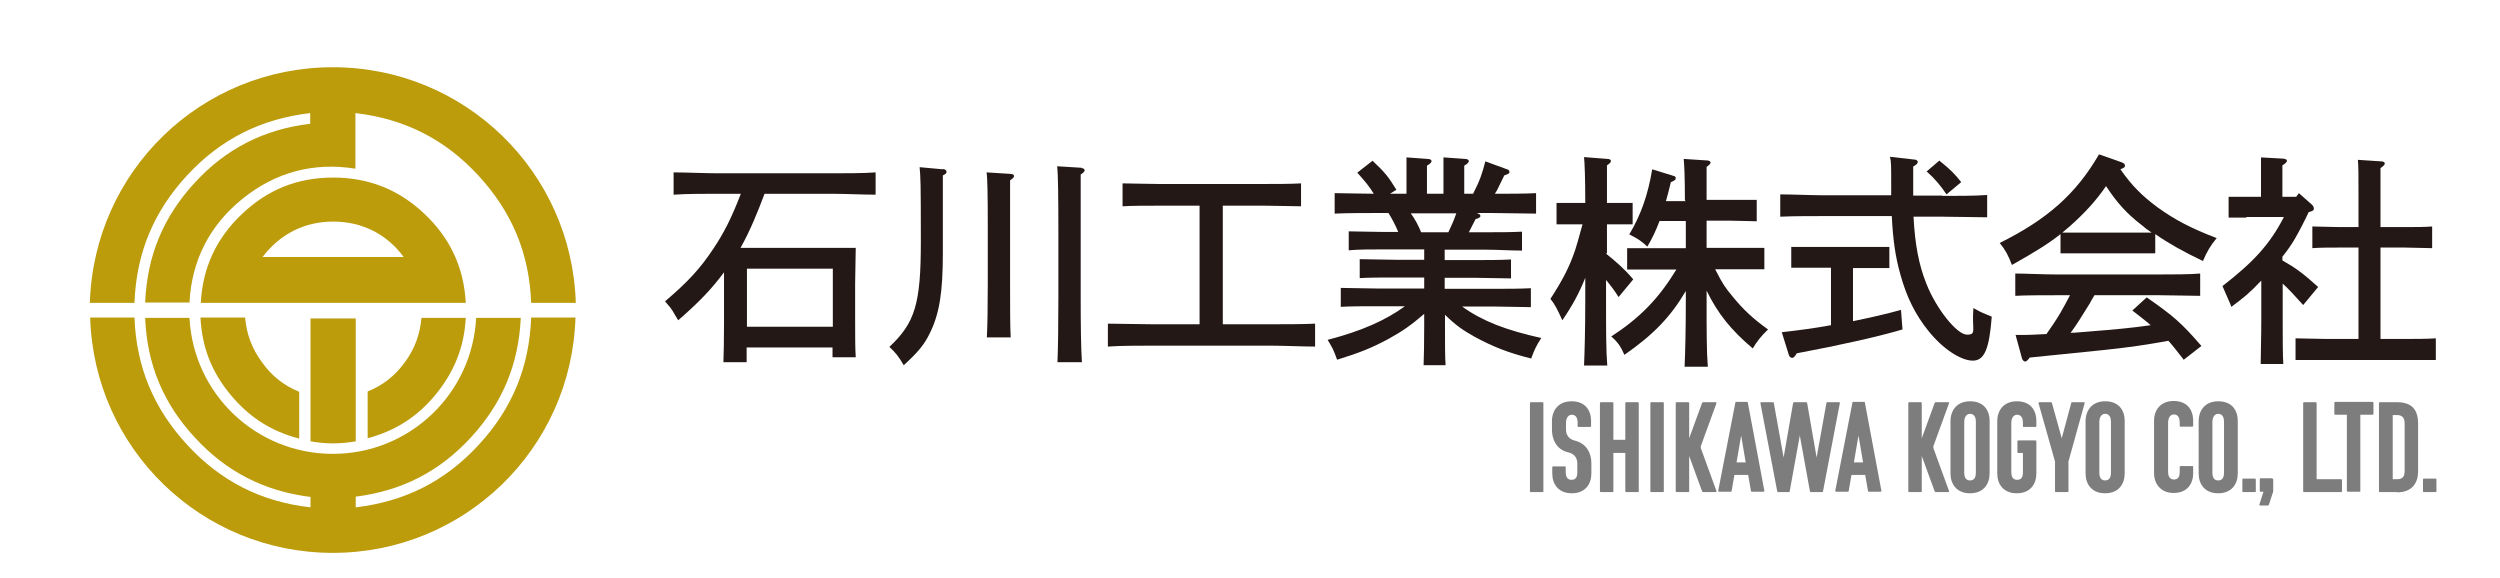
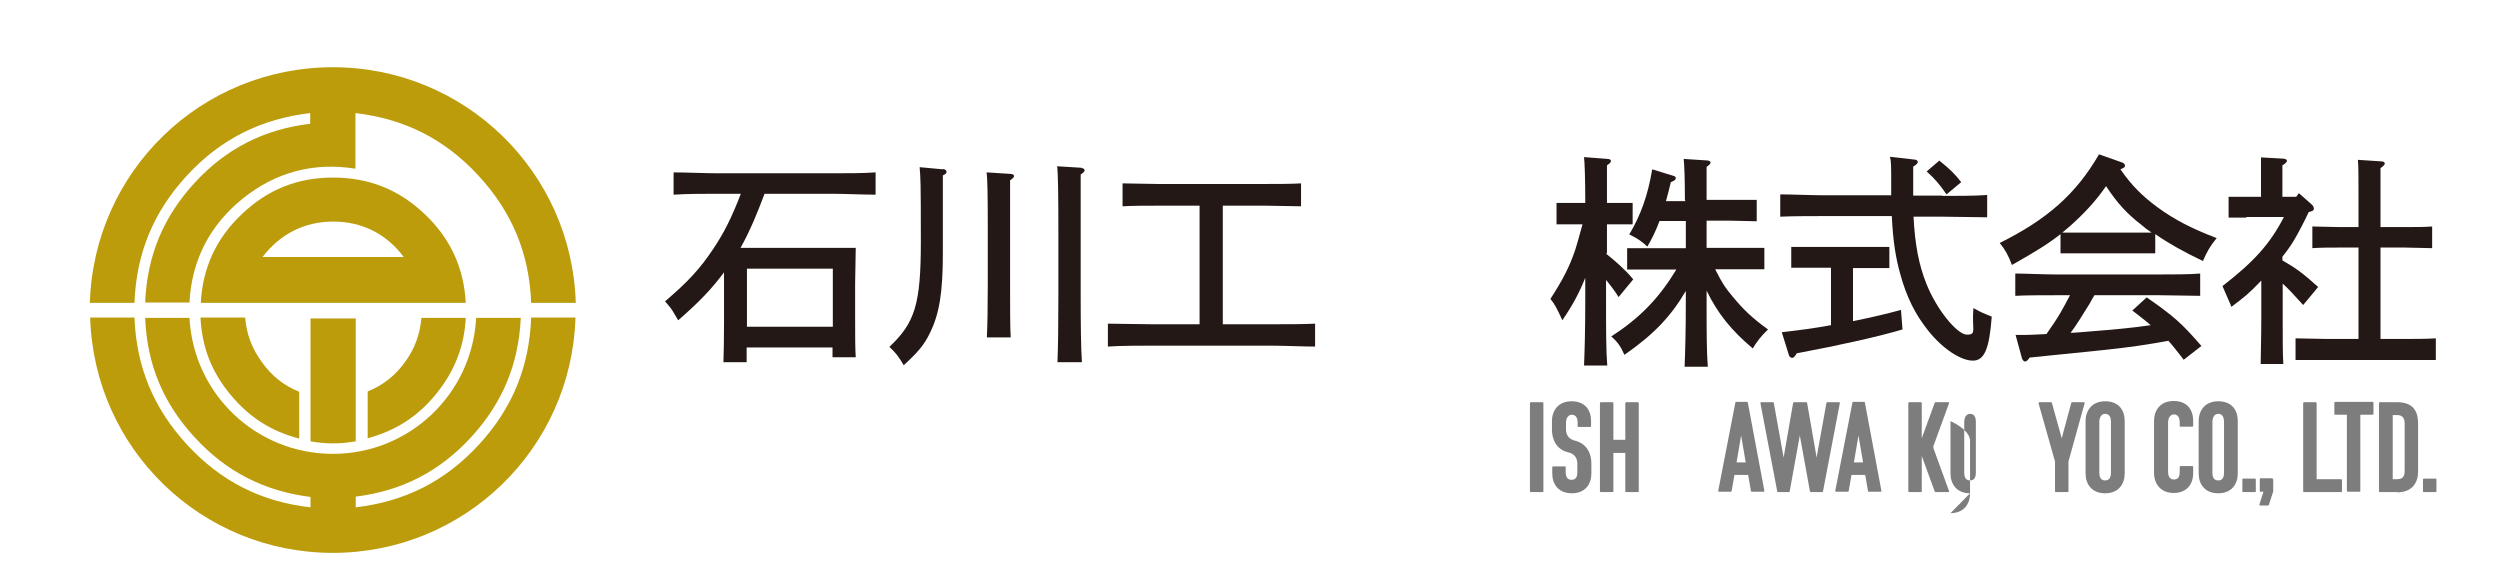
<svg xmlns="http://www.w3.org/2000/svg" id="Layer_1" version="1.1" viewBox="0 0 818 189">
  <defs>
    <style>
      .st0 {
        fill: #231815;
      }

      .st1 {
        fill: #7d7d7d;
      }

      .st2 {
        fill: #bc9c0b;
        fill-rule: evenodd;
      }
    </style>
  </defs>
  <path class="st2" d="M188.4,99.1c-1.3-43-36.4-77.1-79.5-77.1S30.7,56,29.4,99.1h14.6c.6-16.2,6.2-29.8,17.2-41.7,11-11.9,24.2-18.5,40.3-20.4v3.5c-15.1,1.8-27.5,8.1-37.8,19.3s-15.6,24-16.2,39.2h14.5c.7-13.8,6.6-25.3,17.4-34,10.8-8.7,23.3-12,36.9-9.8v-18.2c16.1,1.9,29.2,8.5,40.2,20.4s16.7,25.5,17.3,41.7h14.6ZM101.6,166c-16.1-1.8-29.3-8.5-40.3-20.4-11-11.9-16.7-25.5-17.3-41.7h-14.5c1.3,43,36.4,77,79.4,77s78.1-34,79.4-77h-14.5c-.6,16.2-6.2,29.8-17.2,41.7s-24.1,18.5-40.2,20.4v-3.5c15.1-1.9,27.4-8.2,37.7-19.4s15.6-23.9,16.3-39.1h-14.6c-1.3,25-21.9,44.5-46.9,44.5s-45.6-19.5-46.9-44.5h-14.5c.6,15.2,5.9,28,16.3,39.2,10.3,11.2,22.7,17.5,37.8,19.4v3.5h0ZM65.6,99.1h86.8c-.6-11.5-5.1-21.2-13.5-29.1-8.4-8-18.3-11.9-29.9-11.9s-21.4,3.9-29.8,11.9c-8.4,7.9-12.9,17.6-13.5,29.1M65.6,104c.5,9.6,3.6,17.6,9.7,25,6.1,7.4,13.3,12.1,22.6,14.5v-15.3c-5.1-2.1-9-5.2-12.2-9.7-3.3-4.5-5-9.1-5.5-14.6h-14.6ZM132.1,84.1h-46.2c5.7-7.5,13.7-11.6,23.1-11.6s17.5,4,23.1,11.6M101.6,144.4c5.2.9,9.6.9,14.8,0v-40.2h-14.8v40.2ZM137.9,104c-.5,5.5-2.2,10.1-5.4,14.5-3.3,4.5-7.1,7.5-12.2,9.6v15.3c9.2-2.5,16.4-7.1,22.4-14.5,6-7.4,9.2-15.4,9.7-24.9h-14.6.1Z" />
  <g>
    <path class="st0" d="M250.2,63.3c-2.3,6.1-4.7,12.1-7.9,17.8h37.7c0,1.5-.1,5.4-.2,11.7v11.2c0,5.9,0,10.1.2,12.9h-7.6v-3.2h-28.1v4.8h-7.6c.1-2.9.2-7.2.2-12.8v-16.6c-4,5.4-8.1,9.7-15,15.7-.4-.7-1-1.7-1.9-3.2-.3-.5-.8-1.2-2.4-3,7.5-6.4,11.4-10.6,15.8-17.2,3.6-5.4,6-10.2,9-18h-7.4c-4,0-10.6,0-14.6.3v-7.3c3.8,0,10.4.3,14.6.3h36.9c4.6,0,10.9,0,14.6-.3v7.3c-3.9,0-10.1-.3-14.6-.3h-21.8.1ZM272.5,106.9v-19h-28.1v19h28.1Z" />
    <path class="st0" d="M308.4,55.3c.8,0,1.3.4,1.3.9s-.2.7-1.2,1.2v25.4c0,12.8-1.1,19.9-4.3,26.3-1.8,3.7-3.8,6.1-8.5,10.4-1.5-2.6-2.7-4.2-4.7-6,8.4-7.9,10.3-14,10.3-34.5s-.1-20.4-.4-24.3l7.6.7h0ZM330.6,56.9c.7,0,1.2.3,1.2.7s-.4.8-1.3,1.4v34.2c0,7.8,0,13.6.2,17.2h-7.8c.2-4,.3-9.7.3-17.2v-19.6c0-9.5-.1-15.5-.4-17.2l7.9.5h-.1ZM353.9,55c.6,0,1,.4,1,.7s-.3.8-1.3,1.4v39.9c0,9.7.1,16.8.4,21.5h-8c.2-4.8.3-12,.3-21.5v-21c0-12-.1-19.3-.4-21.6l8.1.5h-.1Z" />
    <path class="st0" d="M392.6,67.3h-13.6c-3.8,0-8.6,0-11.7.2v-7.5c3.2,0,7.9.2,11.7.2h35c3.4,0,8.5,0,11.7-.2v7.5c-3.2,0-8.3-.2-11.7-.2h-13.9v38.8h15.6c4.6,0,10.8,0,14.6-.2v7.5c-3.9,0-10.1-.3-14.6-.3h-38.6c-4,0-10.6,0-14.6.3v-7.5c3.8,0,10.4.2,14.6.2h15.4v-38.8h.1Z" />
-     <path class="st0" d="M472.8,106.6c0,5.6,0,10.3.2,12.9h-7.2c.1-2.9.2-7,.2-12.9v-3.9c-4.3,3.7-7,5.6-11.7,8.2-5.6,3-9.4,4.5-16.8,6.8-1.2-3.3-1.4-3.7-3.1-6.5,11.1-2.9,18.8-6.3,25.3-11h-9.3c-3.8,0-8.6,0-11.7.2v-6.2c3.1,0,7.8.2,11.7.2h15.6v-3.6h-9.4c-3.7,0-8.6,0-11.7.2v-6.2c3.1,0,7.9.2,11.7.2h9.4v-3.4h-13c-3.8,0-8.6,0-11.7.3v-6.2c3.1,0,7.9.2,11.7.2h4.5c-.9-2.2-2-4.3-3.2-6.2h-3c-4,0-10.6,0-14.6.2v-6.7c3.3,0,8.6.2,12.8.2-1.5-2.4-2.6-3.8-5.4-6.9l5-3.9c4.1,3.9,5.1,5.1,7.8,9.5l-2.1,1.3h5.4v-11.9l6.8.5c.9,0,1.4.3,1.4.7s-.4.9-1.5,1.5v9.2h5.4v-11.9l7,.5c.8,0,1.3.3,1.3.7s-.4.9-1.5,1.5v9.2h2.9c2.3-4.5,3-6.7,4-10.6l7.1,2.6c.4,0,.8.5.8.8,0,.5-.2.7-1.7,1.2-.3.6-1,2.1-2.2,4.5-.2.4-.5,1-.9,1.5,4.5,0,10,0,13.5-.2v6.7c-3.9,0-10.1-.2-14.6-.2h-4.8c1,.3,1.2.7,1.2,1s-.4.7-1.6,1c-.3.7-1.1,2.1-2.2,4.3h5.7c3.4,0,8.5,0,11.7-.2v6.2c-3.2,0-8.3-.3-11.7-.3h-13.6v3.4h10c3.4,0,8.6,0,11.7-.2v6.2c-3.2,0-8.4-.2-11.7-.2h-10v3.6h16.5c3.4,0,8.5,0,11.7-.2v6.2c-3.2,0-8.3-.2-11.7-.2h-10.8c6.7,4.8,14.3,7.7,25.9,10.3-1.7,2.7-2.1,3.5-3.3,6.7-7.3-1.8-12.4-3.8-18.5-7.1-3.9-2.2-6.1-3.7-9.7-7.2v3.7h0ZM473.9,76c1-2.1,1.9-4.1,2.6-6.2h-14.9c1.4,1.9,2.5,4,3.4,6.2h8.9Z" />
    <path class="st0" d="M525.5,83c3.3,2.6,6.4,5.4,8.9,8.4l-4.8,5.8c-1.1-1.8-2.6-3.8-4.1-5.6v6.6c0,9.6,0,16.7.4,21.4h-7.6c.2-4.8.4-11.9.4-21.4v-7.3c-2,5-4.1,8.9-7.5,13.9-1.8-4-2.6-5.4-3.9-7,4-6.2,6.2-10.4,8.1-16,.4-1.2,1.2-4,2.4-8.4h-2.7c-1.9,0-4.1,0-5.8,0v-7c1.6,0,4.3,0,5.8,0h3.6c0-8.1-.2-13.1-.4-15l7.7.6c.7,0,1.1.3,1.1.7s-.4.8-1.3,1.4c0,2.1,0,2.5,0,12.3h2.6c1.5,0,4.2,0,5.8,0v7c-1.7,0-3.9,0-5.8,0h-2.6v9.5h-.2ZM551.3,65.5c0-7.3-.2-11.8-.4-13.5l7.7.5c.7,0,1.1.4,1.1.7s-.4.8-1.3,1.4v10.8h7.6c2.9,0,6.6,0,8.8,0v7c-2.2,0-6.4-.2-8.8-.2h-7.6v8.9h10.2c2.8,0,6.6,0,8.7,0v7c-2.2,0-6.3,0-8.7,0h-7.4c2.6,5.1,3.3,6,5.7,8.9,3.5,4.3,6.6,7.2,11.6,10.8-2.3,2.2-3.6,3.9-5,6.2-7-5.9-11.4-11.3-15.1-18.9v3.5c0,9.6,0,16.7.4,21.4h-7.6c.2-4.8.4-11.9.4-21.4v-3.4c-4.9,8.4-10.7,14.4-20.1,20.9-1.2-2.8-2.3-4.3-4.3-6,9.5-6.2,15.5-12.4,21.3-21.9h-7.3c-2.4,0-6.5,0-8.8,0v-7c2.2,0,6,0,8.8,0h10.4v-8.9h-8.6c-1.2,3.2-2.4,5.7-4,8.4-1.5-1.5-3.2-2.7-5.9-4,3.7-6.2,6.1-12.8,7.5-21.3l6.5,2c1,.3,1.2.4,1.2.8,0,.6-.2.8-1.6,1.4-.5,2.3-1.1,4.3-1.6,6.2h6.5l-.3-.2Z" />
    <path class="st0" d="M635.6,64.1c4.6,0,10.8,0,14.6-.3v7.3c-3.9,0-10.1-.2-14.6-.2h-9.5c.5,9.4,1.8,15.9,4.2,21.9,3.2,8.2,10,16.7,13.3,16.7s1.5-1.6,2.1-8.7c1.8,1,2.6,1.4,3.1,1.6,1.4.6,2.4,1,2.9,1.2-.8,10.6-2.4,14.4-6.2,14.4s-9.7-3.7-14.5-9.7c-4.3-5.3-7.2-11.2-9.2-18.5-1.6-5.7-2.4-11-2.8-19.1h-21.9c-4,0-10.6,0-14.6.2v-7.3c3.8,0,10.4.3,14.6.3h21.7v-3.6c0-5.9,0-7.6-.4-9l7.9.9c.8,0,1.2.4,1.2.8s-.4.9-1.5,1.5v9.5h9.8-.2ZM606.2,105.1c5.4-1.1,10.8-2.3,15.8-3.7l.5,6.4c-7.4,2.2-20.1,5.1-34.6,7.8-.6,1-1,1.5-1.5,1.5s-1-.5-1.1-1l-2.3-7.4c5.3-.6,10.7-1.3,16.1-2.3v-18.8h-13v-6.8h32.1v6.9h-11.9v17.4h-.1ZM634.6,52.6c3.4,2.7,5.2,4.5,7.1,7l-4.8,4c-2.1-3.1-3.9-5.2-6.5-7.5l4.2-3.6h0Z" />
    <path class="st0" d="M705.1,82.9c-2.1,0-5.2,0-7.3,0h-16.3c-2.1,0-5.2,0-7.3,0v-6.3c-3.8,3-7.9,5.6-15.9,10.1-1.2-3.2-2.2-5-4-7.2,15.7-7.8,25-16.1,32.5-29l7.1,2.5c1,.3,1.4.7,1.4,1.2s-.3.7-1.5,1.2c3.7,5.3,7,8.6,12.1,12.4,5.5,4,11.2,7,19.4,10.1-2.2,2.7-3.1,4.3-4.5,7.5-6.3-3-11.3-5.8-15.6-8.8v6.2h-.1ZM714.6,117.8c-1.7-2.1-3.3-4.3-5.1-6.3-7.1,1.3-11.7,2-20.9,3-1.8.2-6.7.7-14.7,1.5-3.6.4-4.4.4-9.8,1-.6.9-1.1,1.3-1.5,1.3s-.8-.5-1-1l-2.1-7.7h2.3c2.6,0,5.2-.2,7.8-.3,1.6-2.3,3.2-4.6,4.6-7,1.1-1.9,2.1-3.8,3.1-5.7h-4.8c-3.6,0-10,0-13.1.2v-7.3c3,0,9.4.3,13.1.3h34.3c4,0,9.8,0,13.1-.3v7.3c-3.4,0-9.2-.2-13.1-.2h-21.5c-.7,1.1-1.2,2.1-1.6,2.8-2.9,4.6-4.1,6.7-6.2,9.5,1.8,0,3.7-.3,5.7-.4,8.8-.7,14.4-1.2,20.5-2.1-1.9-1.7-4-3.2-6-4.8l4.7-4.3c8.9,6.2,11.4,8.4,17.9,15.9l-5.9,4.6h.2ZM697.7,76.1c2.1,0,4.2,0,6.3,0-1.2-.8-2.3-1.6-3.3-2.5-4.8-3.7-7.9-7.1-11.6-12.7-3.3,4.8-6.9,8.7-11.7,13-.9.8-1.8,1.5-2.6,2.2,2.2,0,4.3,0,6.5,0h16.4Z" />
    <path class="st0" d="M735,71.2h-5.8v-6.8c1.6,0,4.3,0,5.8,0h4.8v-12.9l7.2.4c.8,0,1.3.4,1.3.7s-.4.9-1.5,1.5v10.3h4.5l.9-1.2,4.3,3.8c.3.3.6.8.6,1.2,0,.6-.2.8-1.7,1.2-1.4,3-2.9,5.9-4.5,8.7-1.2,2.1-2.6,4-4.1,5.9v1.2c4.4,2.5,6.7,4.2,11.7,8.7l-4.9,5.9c-2.9-3.2-4.8-5.3-6.7-7v11.3c0,6.7,0,11.7.2,15h-7.4c0-3.3.2-8.3.2-15v-12.3c-3.8,4-5.5,5.4-9.8,8.6-.2-.6-.4-1.1-.6-1.5-.4-1-1.2-2.8-2.3-5.3,10.3-8,15.5-13.7,20.1-22.6h-12.3ZM771.7,81h-6.3c-2.4,0-6.6,0-8.8.2v-7.1c2.2,0,5.9.2,8.8.2h6.3v-11c0-5.8,0-8.9-.2-11l7.6.5c.8,0,1.2.3,1.2.7s-.4.8-1.4,1.5v19.3h8.1c2.9,0,6.6,0,8.8-.2v7.1c-2.3,0-6.4-.2-8.8-.2h-8.1v29.9h7.8c2.9,0,7.7,0,10.3-.2v7.1c-2.7,0-7.5,0-10.3,0h-25.4c-3.1,0-7.2,0-10.2,0v-7.1c2.8,0,7,.2,10.2.2h10.4v-29.9h0Z" />
  </g>
  <g>
    <path class="st1" d="M500.9,161c-.3,0-.3-.2-.3-.3v-28.8c0-.2.1-.3.3-.3h3.8c.2,0,.3.1.3.3v28.8c0,.3-.1.3-.3.3h-3.8Z" />
    <path class="st1" d="M514.2,157c1.7,0,1.9-1.4,1.9-2.5v-2.8c0-1.7-.8-3.2-3-3.7-3.9-.9-5.3-4.3-5.3-7.4v-2.8c0-3.5,2.1-6.5,6.4-6.5s6.4,2.7,6.4,6.5v1.6c0,.2-.1.3-.3.3h-3.8c-.2,0-.3,0-.3-.3v-1.2c0-1.1-.4-2.5-1.9-2.5s-1.9,1.7-1.9,2.5v2.3c0,1.7.8,3.2,3,3.7,3.9,1,5.3,4.3,5.3,7.4v3.3c0,3.5-2,6.5-6.4,6.5s-6.4-3-6.4-6.5v-2c0-.2.1-.3.3-.3h3.8c.2,0,.3,0,.3.3v1.6c0,1.1.3,2.5,1.9,2.5Z" />
    <path class="st1" d="M532.1,161c-.3,0-.3-.2-.3-.3v-12.5h-3.9v12.5c0,.3-.1.3-.3.3h-3.8c-.3,0-.3-.2-.3-.3v-28.8c0-.2.1-.3.3-.3h3.8c.2,0,.3.1.3.3v12h3.9v-12c0-.2.1-.3.3-.3h3.8c.2,0,.3.1.3.3v28.8c0,.3-.1.3-.3.3h-3.8Z" />
-     <path class="st1" d="M540.3,161c-.3,0-.3-.2-.3-.3v-28.8c0-.2.1-.3.3-.3h3.8c.2,0,.3.1.3.3v28.8c0,.3-.1.3-.3.3h-3.8Z" />
-     <path class="st1" d="M557.3,161c-.3,0-.3-.2-.4-.3l-4.2-11.5v11.5c0,.3-.1.3-.3.3h-3.8c-.3,0-.3-.2-.3-.3v-28.8c0-.2.1-.3.3-.3h3.8c.2,0,.3.1.3.3v11.5l4.2-11.5c0-.1.2-.3.4-.3h4.1c.2,0,.3.2.2.4l-5.1,14c0,.2,0,.4,0,.6l5.1,14c.1.2,0,.4-.2.4h-4.1Z" />
    <path class="st1" d="M571.6,131.5c.3,0,.3.2.3.3l5.4,28.8c0,.2-.1.3-.3.3h-3.8c-.2,0-.3-.1-.3-.3l-.9-5.2h-4.5l-.9,5.2c0,.2-.1.3-.3.3h-3.8c-.2,0-.3-.1-.3-.3l5.6-28.8c0-.1,0-.3.3-.3h3.5ZM568.2,151.3h3l-1.5-8.8-1.5,8.8Z" />
    <path class="st1" d="M592.5,161c-.2,0-.3-.2-.3-.3l-3.3-18.2-3.3,18.2c0,.1,0,.3-.3.3h-3.5c-.3,0-.3-.2-.3-.3l-5.5-28.8c0-.2.2-.3.3-.3h3.8c.2,0,.3.1.3.3l3.2,17.8,3.1-17.8c0-.3.3-.3.4-.3h3.7c.3,0,.4,0,.5.3l3.1,17.8,3.2-17.8c0-.2.1-.3.3-.3h3.8c.2,0,.4.1.3.3l-5.5,28.8c0,.1-.1.3-.3.3h-3.5Z" />
    <path class="st1" d="M609.9,131.5c.3,0,.3.2.3.3l5.4,28.8c0,.2-.1.3-.3.3h-3.8c-.2,0-.3-.1-.3-.3l-.9-5.2h-4.5l-.9,5.2c0,.2-.1.3-.3.3h-3.8c-.2,0-.3-.1-.3-.3l5.6-28.8c0-.1,0-.3.3-.3h3.5ZM606.6,151.3h3l-1.5-8.8-1.5,8.8Z" />
    <path class="st1" d="M633.4,161c-.3,0-.3-.2-.4-.3l-4.2-11.5v11.5c0,.3-.1.3-.3.3h-3.8c-.3,0-.3-.2-.3-.3v-28.8c0-.2.1-.3.3-.3h3.8c.2,0,.3.1.3.3v11.5l4.2-11.5c0-.1.2-.3.4-.3h4.1c.2,0,.3.2.2.4l-5.1,14c0,.2,0,.4,0,.6l5.1,14c.1.2,0,.4-.2.4h-4.1Z" />
-     <path class="st1" d="M644.6,161.4c-4.4,0-6.4-3-6.4-6.5v-17.1c0-3.5,2.1-6.5,6.4-6.5s6.4,2.7,6.4,6.5v17.1c0,3.5-2,6.5-6.4,6.5ZM642.7,154.7c0,1.1.3,2.5,1.9,2.5s1.9-1.4,1.9-2.5v-16.8c0-1.1-.4-2.5-1.9-2.5s-1.9,1.7-1.9,2.5v16.8Z" />
-     <path class="st1" d="M660,157c1.7,0,1.9-1.4,1.9-2.5v-6.3h-1.5c-.3,0-.3-.2-.3-.3v-3.5c0-.2.2-.3.3-.3h5.6c.2,0,.3.1.3.3v10.5c0,3.5-2,6.5-6.4,6.5s-6.4-3-6.4-6.5v-17.1c0-3.5,2.1-6.5,6.4-6.5s6.4,2.7,6.4,6.5v1.6c0,.2-.1.3-.3.3h-3.8c-.2,0-.3,0-.3-.3v-1.2c0-1.1-.4-2.5-1.9-2.5s-1.9,1.7-1.9,2.5v16.3c0,1.1.3,2.5,1.9,2.5Z" />
+     <path class="st1" d="M644.6,161.4c-4.4,0-6.4-3-6.4-6.5v-17.1s6.4,2.7,6.4,6.5v17.1c0,3.5-2,6.5-6.4,6.5ZM642.7,154.7c0,1.1.3,2.5,1.9,2.5s1.9-1.4,1.9-2.5v-16.8c0-1.1-.4-2.5-1.9-2.5s-1.9,1.7-1.9,2.5v16.8Z" />
    <path class="st1" d="M672.7,161c-.3,0-.3-.2-.3-.3v-9.7l-5.4-19.1c0-.2.2-.3.3-.3h3.8c.2,0,.3.1.3.3l3.2,11.5,3.1-11.5c0-.2.2-.3.3-.3h3.8c.2,0,.4.1.3.3l-5.3,19.1v9.7c0,.3-.2.3-.3.3h-3.8Z" />
    <path class="st1" d="M688.8,161.4c-4.4,0-6.4-3-6.4-6.5v-17.1c0-3.5,2.1-6.5,6.4-6.5s6.4,2.7,6.4,6.5v17.1c0,3.5-2,6.5-6.4,6.5ZM686.9,154.7c0,1.1.3,2.5,1.9,2.5s1.9-1.4,1.9-2.5v-16.8c0-1.1-.4-2.5-1.9-2.5s-1.9,1.7-1.9,2.5v16.8Z" />
    <path class="st1" d="M709.4,154.4c0,.8.2,2.5,1.9,2.5s1.9-1.4,1.9-2.5v-1.6c0-.2.2-.3.3-.3h3.8c.2,0,.3,0,.3.3v2c0,3.8-2.2,6.5-6.4,6.5s-6.4-3-6.4-6.5v-17.1c0-3.5,2.1-6.5,6.4-6.5s6.4,2.7,6.4,6.5v1.6c0,.2-.1.3-.3.3h-3.8c-.2,0-.3,0-.3-.3v-1.2c0-1.1-.4-2.5-1.9-2.5s-1.9,1.7-1.9,2.5v16.3Z" />
    <path class="st1" d="M725.8,161.4c-4.4,0-6.4-3-6.4-6.5v-17.1c0-3.5,2.1-6.5,6.4-6.5s6.4,2.7,6.4,6.5v17.1c0,3.5-2,6.5-6.4,6.5ZM723.9,154.7c0,1.1.3,2.5,1.9,2.5s1.9-1.4,1.9-2.5v-16.8c0-1.1-.4-2.5-1.9-2.5s-1.9,1.7-1.9,2.5v16.8Z" />
    <path class="st1" d="M734,161c-.3,0-.3-.2-.3-.3v-3.8c0-.2.1-.3.3-.3h3.8c.2,0,.3.1.3.3v3.8c0,.3-.1.3-.3.3h-3.8Z" />
    <path class="st1" d="M743.5,156.6c.2,0,.3.1.3.3v3.5c0,.3,0,.7-.2,1l-1.2,3.7c0,.2-.3.3-.4.3h-2.4c-.3,0-.4-.1-.3-.4l1.3-4.1h-.9c-.3,0-.3-.2-.3-.3v-3.8c0-.2.1-.3.3-.3h3.8Z" />
    <path class="st1" d="M753.9,161c-.3,0-.3-.2-.3-.3v-28.8c0-.2.1-.3.3-.3h3.8c.2,0,.3.1.3.3v24.9h8c.2,0,.3.2.3.3v3.6c0,.3-.1.3-.3.3h-12.2Z" />
    <path class="st1" d="M772.3,135.7v24.9c0,.3-.1.3-.3.3h-3.8c-.2,0-.3-.2-.3-.3v-24.9h-3.8c-.3,0-.3-.2-.3-.3v-3.6c0-.2.1-.3.3-.3h12.2c.2,0,.3.1.3.3v3.6c0,.2-.2.3-.3.3h-3.9Z" />
    <path class="st1" d="M784.3,161h-5.6c-.3,0-.3-.2-.3-.3v-28.8c0-.2.1-.3.3-.3h5.6c5,0,6.9,2.6,6.9,7v15.7c0,3.5-1.8,6.8-6.9,6.8ZM782.9,135.7v21.1h1.5c2.3,0,2.4-1.7,2.4-2.8v-15.3c0-1.4-.3-2.9-2.5-2.9h-1.4Z" />
    <path class="st1" d="M793.1,161c-.3,0-.3-.2-.3-.3v-3.8c0-.2.1-.3.3-.3h3.8c.2,0,.3.1.3.3v3.8c0,.3-.1.3-.3.3h-3.8Z" />
  </g>
</svg>